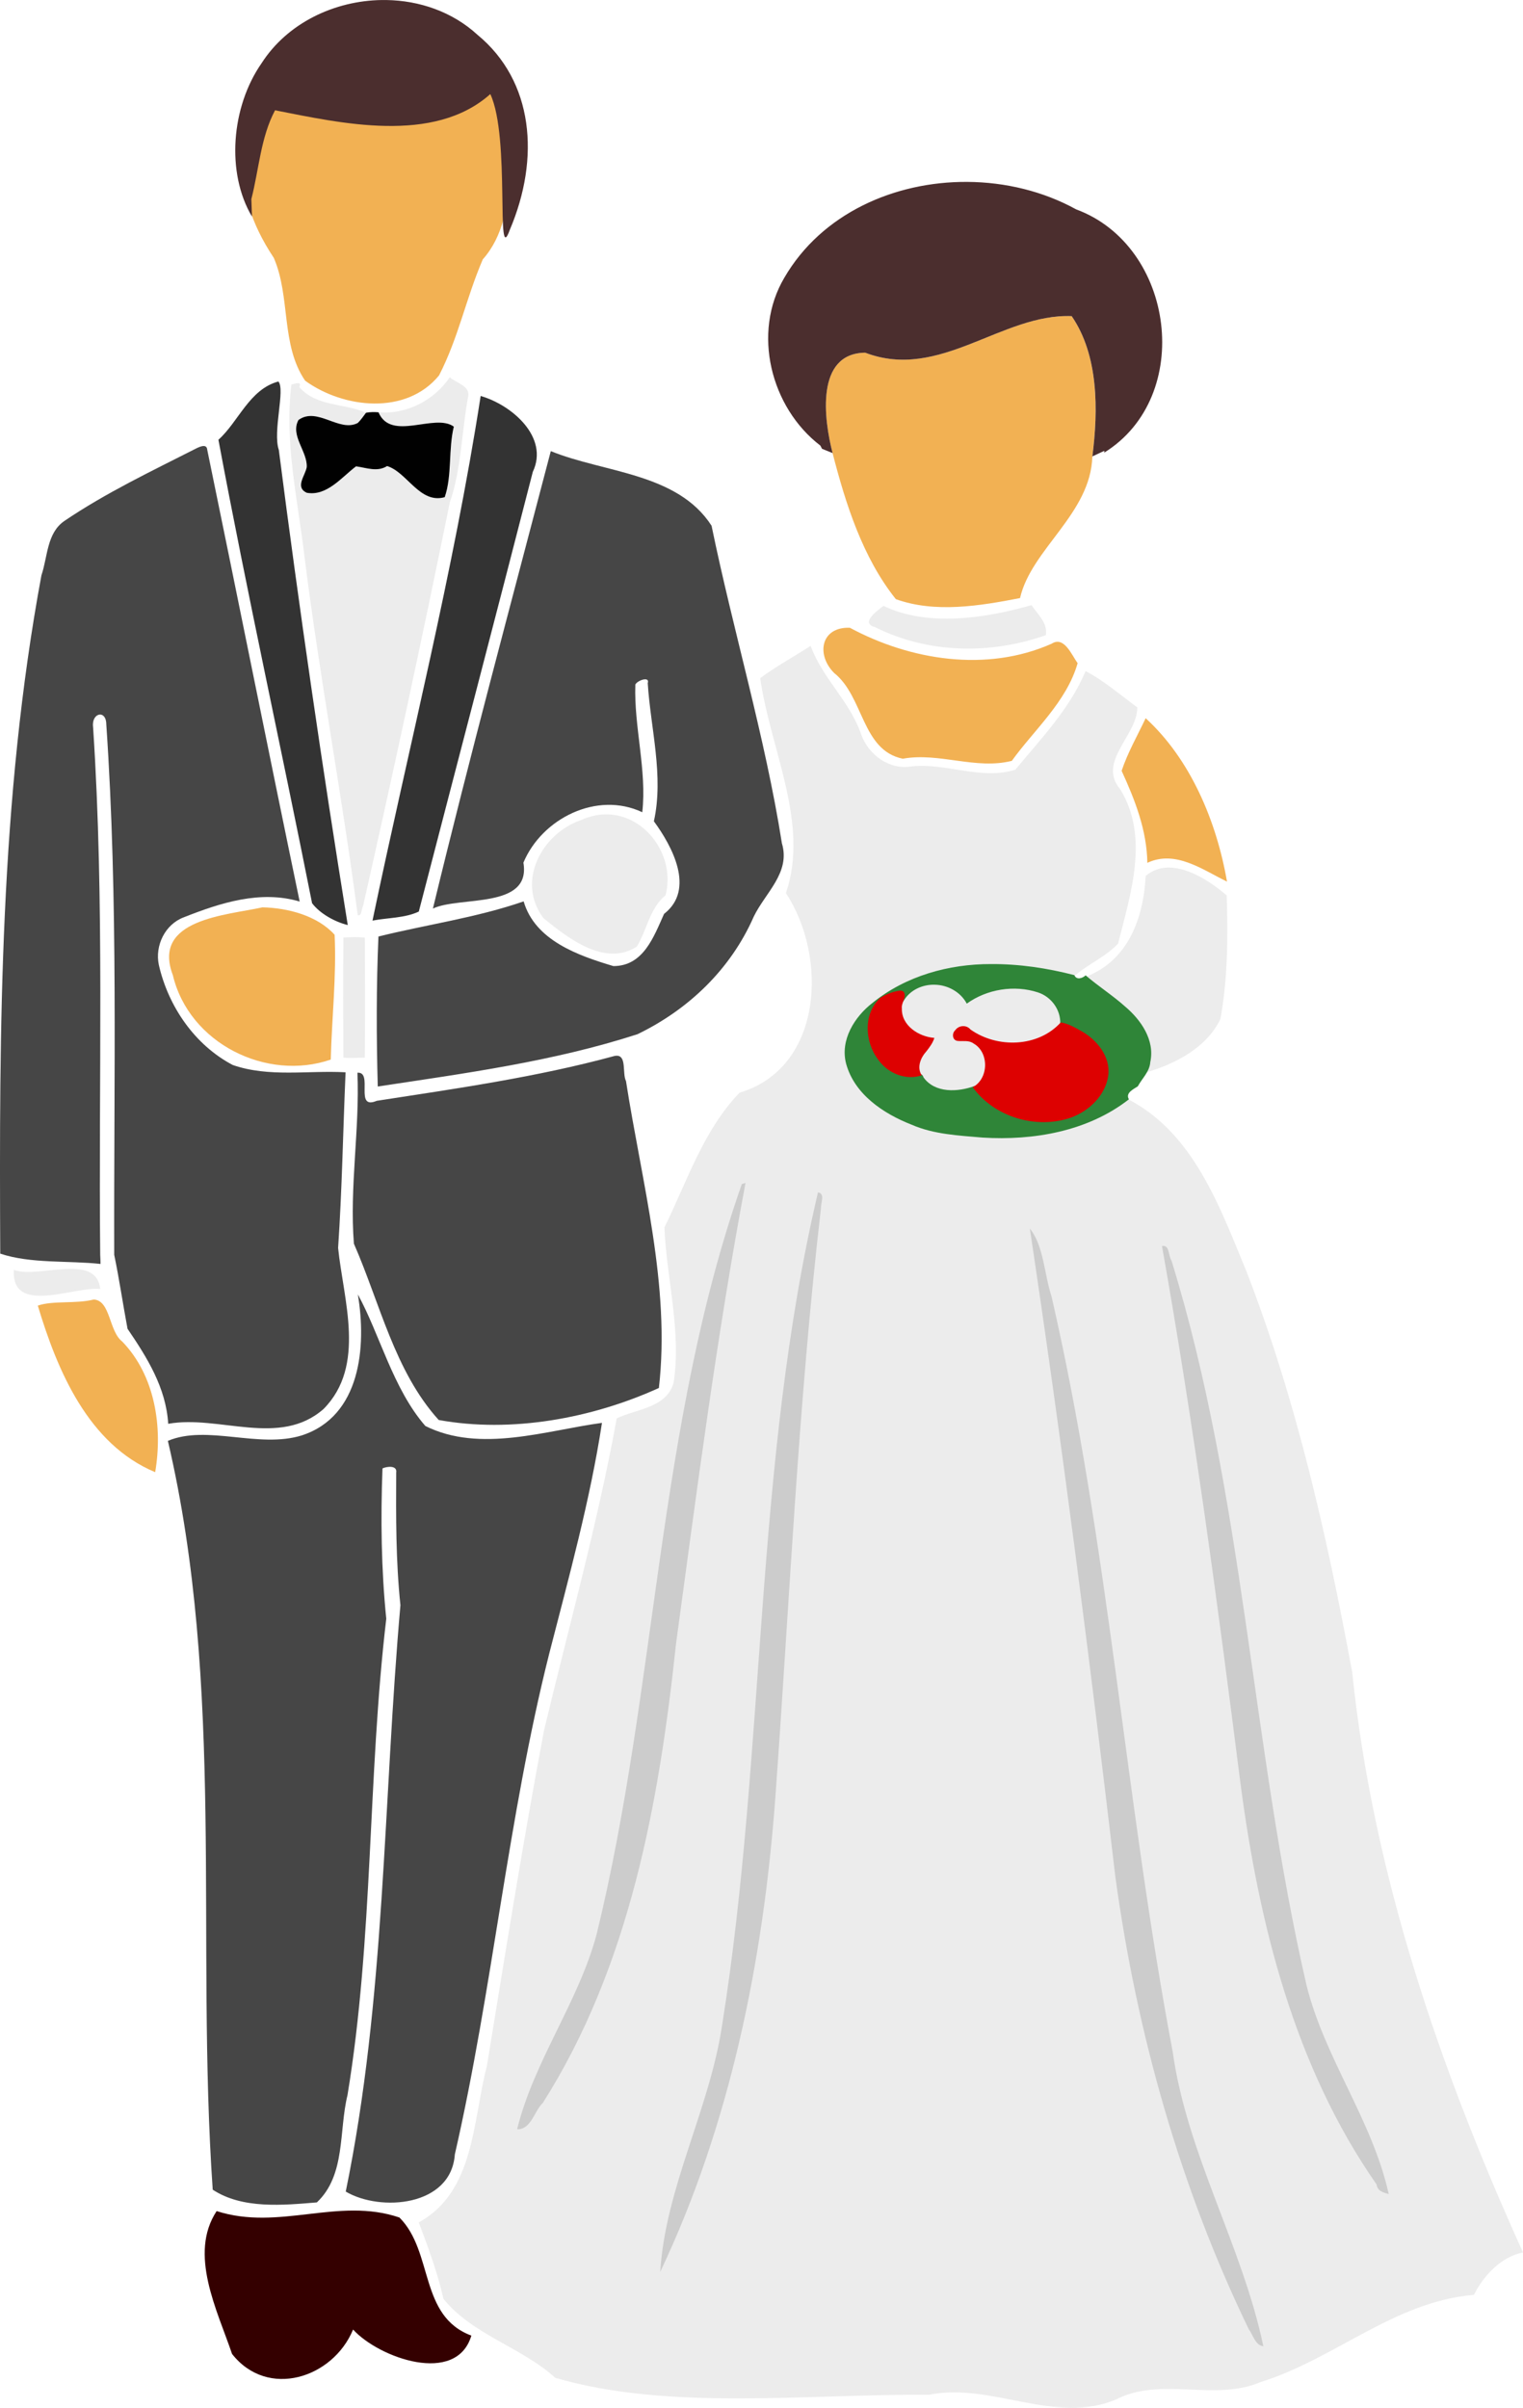
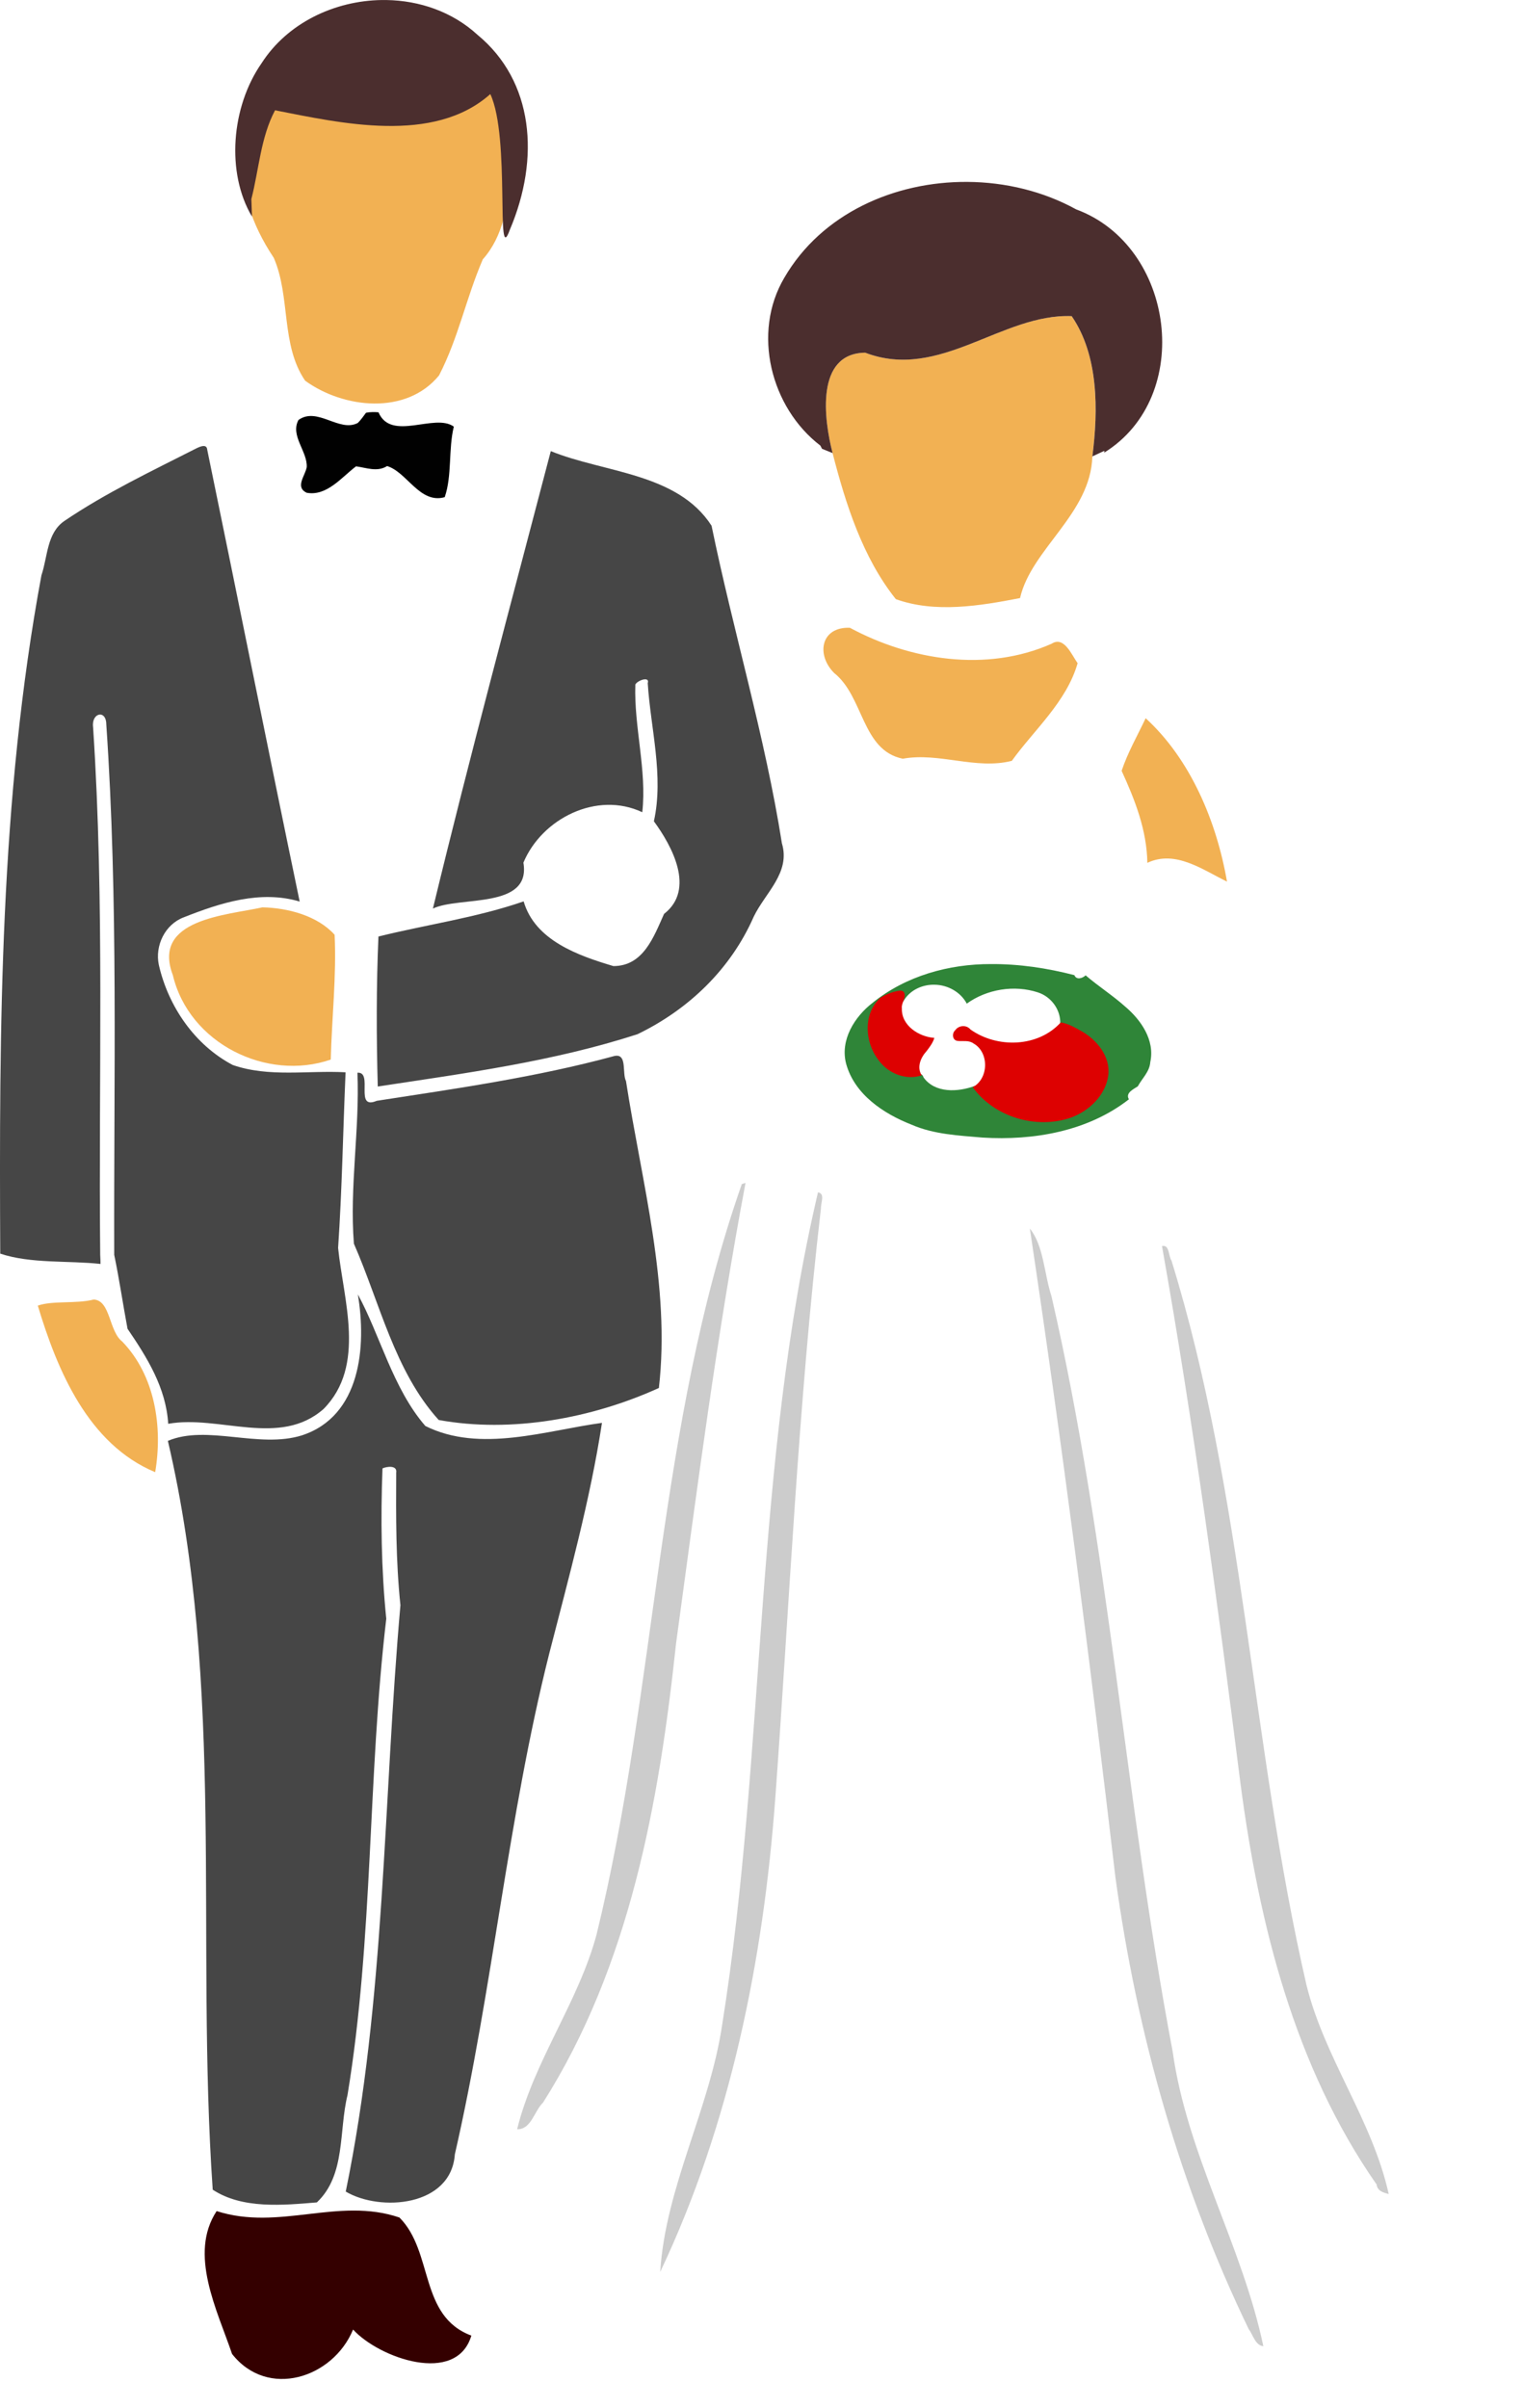
<svg xmlns="http://www.w3.org/2000/svg" height="999.7pt" width="632.44pt" version="1.1" viewBox="0 0 632.443 999.697">
  <g transform="translate(-60.448 -41.823)">
-     <path d="m269.41 78.43c-4.24 1.66-19.799 2.04-20.509 5.83-24.18 1.9-56.5 0.681-80.65-1.119-5.38 17.24-13.986 35.74 5.9 65.75 7.03 16.27 2.809 36.039 13.009 50.989 15.93 11.55 41.991 14.45 55.611-2.2 8.11-15.76 11.148-31.85 18.158-48.17 16.884-18.99 9.321-52.9 8.481-71.08zm234.69 94.608c-28.534-0.246-53.923 26.877-84.389 15.212-20.76 0.26-17.13 27.82-13.53 41.68 5.47 21.25 12.53 43.44 26.28 60.65 16.29 5.88 34.95 2.79 51.57-0.45 4.67-20.41 29.34-34.97 30.03-58.82 2.44-19.18 2.63-41.869-8.6-58.239-0.455-0.018-0.908-0.029-1.361-0.033zm-91.852 129.41c-11.1 0.315-12.721 11.43-5.427 18.773 12.4 9.85 11.409 32.099 28.509 35.609 15.16-2.74 30.341 4.68 45.291 0.88 9.15-12.76 22.7-24.42 27.32-40.53-2.52-3.54-5.63-11.399-10.77-8.109-27.07 12.03-58.79 6.85-83.82-6.62-0.378-0.013-0.745-0.013-1.103-0.003zm123.95 37.57c-3.41 7.2-7.52 14.399-9.98 21.839 5.56 12.13 10.47 24.651 10.68 38.191 11.77-5.48 22.98 2.92 33.07 7.8-4.33-25.08-15.22-50.87-33.77-67.83zm-366.78 78.52c-14.82 3.3-46.06 4.82-37.2 28.13 6.77 28.46 39.06 44.23 65.58 35.07 0.44-17.23 2.42-34.71 1.6-51.82-7.21-7.98-19.48-11.16-29.98-11.38zm-70.05 162.83c-7.41 1.87-17.05 0.35-23.22 2.53 8.11 26.97 20.931 57.53 48.741 69.15 3.18-18.64 0.019-40.07-13.691-54.25-5.58-4.27-4.8-17.07-11.83-17.43z" fill="#f2b153" />
+     <path d="m269.41 78.43c-4.24 1.66-19.799 2.04-20.509 5.83-24.18 1.9-56.5 0.681-80.65-1.119-5.38 17.24-13.986 35.74 5.9 65.75 7.03 16.27 2.809 36.039 13.009 50.989 15.93 11.55 41.991 14.45 55.611-2.2 8.11-15.76 11.148-31.85 18.158-48.17 16.884-18.99 9.321-52.9 8.481-71.08zm234.69 94.608c-28.534-0.246-53.923 26.877-84.389 15.212-20.76 0.26-17.13 27.82-13.53 41.68 5.47 21.25 12.53 43.44 26.28 60.65 16.29 5.88 34.95 2.79 51.57-0.45 4.67-20.41 29.34-34.97 30.03-58.82 2.44-19.18 2.63-41.869-8.6-58.239-0.455-0.018-0.908-0.029-1.361-0.033m-91.852 129.41c-11.1 0.315-12.721 11.43-5.427 18.773 12.4 9.85 11.409 32.099 28.509 35.609 15.16-2.74 30.341 4.68 45.291 0.88 9.15-12.76 22.7-24.42 27.32-40.53-2.52-3.54-5.63-11.399-10.77-8.109-27.07 12.03-58.79 6.85-83.82-6.62-0.378-0.013-0.745-0.013-1.103-0.003zm123.95 37.57c-3.41 7.2-7.52 14.399-9.98 21.839 5.56 12.13 10.47 24.651 10.68 38.191 11.77-5.48 22.98 2.92 33.07 7.8-4.33-25.08-15.22-50.87-33.77-67.83zm-366.78 78.52c-14.82 3.3-46.06 4.82-37.2 28.13 6.77 28.46 39.06 44.23 65.58 35.07 0.44-17.23 2.42-34.71 1.6-51.82-7.21-7.98-19.48-11.16-29.98-11.38zm-70.05 162.83c-7.41 1.87-17.05 0.35-23.22 2.53 8.11 26.97 20.931 57.53 48.741 69.15 3.18-18.64 0.019-40.07-13.691-54.25-5.58-4.27-4.8-17.07-11.83-17.43z" fill="#f2b153" />
    <path d="m218.98 41.83c-19.552 0.277-39.119 9.445-49.916 26.241-12.65 18.18-14.76 45.53-3.98 63.67-0.1-2.42-0.179-4.85-0.259-7.27 3.16-12.28 3.869-25.641 9.839-36.861 27.11 5.29 65.811 14.27 89.391-6.73 8.448 18.024 2.118 73.073 8.085 56.38 12.72-29.87 9.86-61.82-13.41-80.99-10.41-9.563-24.06-14.228-37.86-14.439-0.63-0.01-1.262-0.011-1.892-0.002zm-1.309 1.867c0.093-0.002 0.185 0.002 0.278 0-0.162 0.003-0.323 0.005-0.484 0.009 0.069-0.002 0.137-0.008 0.206-0.009zm4.558 0.091c0.189 0.011 0.378 0.024 0.567 0.037-0.189-0.013-0.378-0.026-0.567-0.037zm-6.878 0.016c-0.088 0.006-0.176 0.013-0.264 0.019 0.088-0.006 0.176-0.013 0.264-0.019zm9.363 0.186c0.076 0.008 0.152 0.014 0.228 0.022-0.076-0.008-0.152-0.014-0.228-0.022zm-11.622 0.013c-0.105 0.011-0.21 0.022-0.316 0.034 0.105-0.012 0.21-0.023 0.316-0.034zm14.017 0.287c0.153 0.022 0.305 0.047 0.458 0.07-0.153-0.024-0.305-0.048-0.458-0.07zm-16.377 0.025c-0.179 0.028-0.358 0.058-0.538 0.087 0.179-0.03 0.358-0.06 0.538-0.087zm18.652 0.356c0.138 0.026 0.276 0.048 0.414 0.075-0.138-0.027-0.276-0.049-0.414-0.075zm2.511 0.523c0.147 0.034 0.294 0.072 0.441 0.108-0.147-0.035-0.293-0.074-0.441-0.108zm-25.883 0.089c-0.132 0.034-0.264 0.067-0.395 0.102 0.132-0.035 0.263-0.068 0.395-0.102zm28.067 0.466c0.163 0.044 0.326 0.087 0.489 0.133-0.163-0.046-0.326-0.088-0.489-0.133zm-30.491 0.216c-0.126 0.039-0.251 0.083-0.377 0.123 0.126-0.04 0.25-0.084 0.377-0.123zm32.994 0.522c0.158 0.051 0.315 0.106 0.473 0.158-0.158-0.052-0.315-0.107-0.473-0.158zm-35.106 0.194c-0.133 0.048-0.267 0.094-0.4 0.144 0.133-0.05 0.267-0.095 0.4-0.144zm37.208 0.525c0.184 0.066 0.367 0.132 0.55 0.2-0.183-0.068-0.366-0.134-0.55-0.2zm-39.564 0.4c-0.136 0.058-0.271 0.118-0.406 0.177 0.135-0.059 0.27-0.119 0.406-0.177zm42.088 0.573c0.094 0.039 0.186 0.081 0.28 0.12-0.094-0.039-0.186-0.082-0.28-0.12zm2.028 0.886c0.159 0.073 0.318 0.146 0.477 0.22-0.158-0.074-0.317-0.148-0.477-0.22zm4.338 2.2c0.172 0.096 0.343 0.193 0.514 0.291-0.171-0.098-0.342-0.194-0.514-0.291zm2.136 1.255c0.077 0.047 0.155 0.092 0.231 0.139-0.076-0.048-0.155-0.092-0.231-0.139zm2.055 1.327c0.13 0.088 0.259 0.178 0.389 0.267-0.13-0.089-0.259-0.179-0.389-0.267zm1.898 1.344c0.106 0.078 0.212 0.154 0.317 0.233-0.105-0.079-0.212-0.155-0.317-0.233zm1.984 1.53c0.143 0.115 0.283 0.233 0.425 0.35-0.142-0.117-0.282-0.235-0.425-0.35zm1.723 1.455c0.132 0.116 0.266 0.231 0.397 0.348-0.131-0.117-0.265-0.232-0.397-0.348zm1.933 1.775c0.116 0.112 0.228 0.229 0.344 0.342-0.115-0.113-0.228-0.23-0.344-0.342zm1.533 1.552c0.136 0.143 0.273 0.284 0.408 0.428-0.134-0.144-0.272-0.286-0.408-0.428zm1.816 1.997c0.068 0.079 0.133 0.16 0.2 0.239-0.067-0.079-0.132-0.16-0.2-0.239zm1.381 1.686c0.115 0.145 0.229 0.291 0.342 0.438-0.113-0.147-0.228-0.292-0.342-0.438zm198.08 52.156c-30.186-0.187-60.468 13.111-75.962 39.781-13.51 22.81-5.69 53.9 14.95 69.7 0.17 0.34 0.53 1 0.7 1.33 1.45 0.61 2.919 1.19 4.389 1.78-3.6-13.86-7.23-41.42 13.53-41.68 30.95 11.85 56.66-16.33 85.75-15.18 11.23 16.37 11.04 39.059 8.6 58.239 1.66-0.78 3.331-1.55 4.991-2.33l-0.1 0.78c37.54-23.27 29.35-85.879-11.63-101.01-13.619-7.514-29.405-11.313-45.217-11.411zm-0.842 1.603c0.457 0.002 0.914-0.003 1.372 0.005-0.457-0.008-0.915-0.003-1.372-0.005zm2.845 0.053c0.499 0.016 0.998 0.026 1.497 0.05-0.499-0.024-0.998-0.034-1.497-0.05zm3.022 0.145c0.503 0.032 1.006 0.059 1.508 0.098-0.502-0.04-1.005-0.066-1.508-0.098zm-13.342 0.049c-0.321 0.023-0.642 0.056-0.962 0.083 0.321-0.027 0.641-0.059 0.962-0.083zm16.395 0.194c0.468 0.045 0.936 0.085 1.403 0.136-0.467-0.051-0.935-0.091-1.403-0.136zm-19.267 0.058c-0.433 0.044-0.863 0.1-1.295 0.15 0.432-0.05 0.863-0.106 1.295-0.15zm22.267 0.275c0.468 0.059 0.938 0.114 1.405 0.18-0.467-0.066-0.936-0.12-1.405-0.18zm-25.142 0.064c-0.443 0.059-0.884 0.129-1.325 0.194 0.442-0.065 0.882-0.135 1.325-0.194zm28.097 0.356c0.466 0.074 0.932 0.144 1.397 0.225-0.464-0.081-0.931-0.151-1.397-0.225zm-30.994 0.075c-0.415 0.068-0.828 0.147-1.242 0.22 0.414-0.074 0.827-0.152 1.242-0.22zm33.902 0.433c0.481 0.091 0.962 0.179 1.441 0.278-0.479-0.099-0.96-0.187-1.441-0.278zm-36.759 0.083c-0.403 0.079-0.803 0.167-1.205 0.252 0.402-0.084 0.802-0.173 1.205-0.252zm39.744 0.534c0.449 0.101 0.899 0.199 1.347 0.306-0.447-0.107-0.898-0.206-1.347-0.306zm-42.583 0.069c-0.418 0.096-0.833 0.2-1.248 0.302 0.416-0.101 0.831-0.206 1.248-0.302zm45.459 0.623c0.459 0.118 0.92 0.234 1.377 0.359-0.457-0.125-0.917-0.241-1.377-0.359zm-48.252 0.064c-0.417 0.109-0.831 0.226-1.245 0.341 0.415-0.115 0.829-0.231 1.245-0.341zm51.136 0.728c0.442 0.129 0.885 0.258 1.325 0.394-0.44-0.136-0.883-0.264-1.325-0.394zm-53.934 0.053c-0.387 0.115-0.771 0.236-1.156 0.356 0.385-0.12 0.769-0.241 1.156-0.356zm56.71 0.83c0.456 0.15 0.912 0.298 1.366 0.455-0.453-0.157-0.91-0.305-1.366-0.455zm-59.519 0.055c-0.386 0.128-0.768 0.263-1.152 0.397 0.383-0.134 0.766-0.269 1.152-0.397zm62.342 0.923c0.429 0.157 0.857 0.315 1.283 0.478-0.426-0.163-0.854-0.321-1.283-0.478zm-65.014 0.014c-0.408 0.151-0.812 0.308-1.217 0.464 0.405-0.157 0.81-0.313 1.217-0.464zm-2.648 1.03c-0.413 0.168-0.823 0.341-1.233 0.516 0.41-0.175 0.82-0.347 1.233-0.516zm70.402 0.013c0.451 0.183 0.901 0.366 1.349 0.556-0.447-0.19-0.898-0.374-1.349-0.556zm2.623 1.113c0.478 0.212 0.954 0.426 1.427 0.647-0.473-0.221-0.949-0.435-1.427-0.647zm-75.691 0.016c-0.385 0.173-0.768 0.351-1.15 0.53 0.382-0.179 0.765-0.357 1.15-0.53zm-2.575 1.211c-0.384 0.189-0.765 0.381-1.145 0.575 0.38-0.194 0.762-0.387 1.145-0.575zm80.998 0.047c0.435 0.212 0.868 0.427 1.298 0.647-0.43-0.22-0.864-0.435-1.298-0.647zm-83.511 1.242c-0.392 0.21-0.781 0.423-1.169 0.639 0.388-0.216 0.777-0.429 1.169-0.639zm86.105 0.081c0.445 0.237 0.887 0.478 1.327 0.723-0.44-0.245-0.882-0.486-1.327-0.723zm-88.605 1.319c-0.365 0.213-0.728 0.428-1.089 0.647 0.361-0.219 0.724-0.434 1.089-0.647zm91.169 0.109c0.431 0.251 0.859 0.506 1.284 0.764-0.426-0.258-0.853-0.513-1.284-0.764zm-93.616 1.381c-0.352 0.223-0.702 0.448-1.05 0.677 0.348-0.229 0.698-0.453 1.05-0.677zm96.111 0.133c0.424 0.268 0.844 0.541 1.263 0.817-0.418-0.276-0.839-0.549-1.263-0.817zm-98.428 1.398c-0.368 0.253-0.734 0.508-1.097 0.767 0.363-0.26 0.729-0.514 1.097-0.767zm100.86 0.203c0.429 0.295 0.854 0.596 1.277 0.9-0.423-0.304-0.847-0.605-1.277-0.9zm-103.18 1.47c-0.354 0.264-0.707 0.529-1.056 0.8 0.349-0.271 0.702-0.536 1.056-0.8zm105.53 0.231c0.413 0.308 0.82 0.623 1.227 0.939-0.406-0.317-0.814-0.631-1.227-0.939zm-107.76 1.505c-0.343 0.278-0.687 0.556-1.025 0.841 0.338-0.284 0.682-0.563 1.025-0.841zm110.08 0.305c0.384 0.311 0.762 0.629 1.139 0.948-0.377-0.319-0.755-0.637-1.139-0.948zm-112.24 1.516c-0.338 0.296-0.676 0.591-1.008 0.894 0.332-0.303 0.67-0.598 1.008-0.894zm114.49 0.388c0.362 0.319 0.718 0.647 1.073 0.973-0.356-0.327-0.711-0.654-1.073-0.973zm-116.56 1.51c-0.333 0.317-0.667 0.634-0.994 0.958 0.327-0.324 0.661-0.641 0.994-0.958zm118.68 0.43c0.373 0.357 0.738 0.723 1.103 1.089-0.365-0.366-0.73-0.732-1.103-1.089zm-120.67 1.547c-0.331 0.342-0.665 0.682-0.989 1.031 0.324-0.35 0.658-0.689 0.989-1.031zm122.74 0.517c0.366 0.381 0.721 0.771 1.078 1.161-0.357-0.389-0.713-0.78-1.078-1.161zm-124.71 1.603c-0.298 0.335-0.598 0.668-0.889 1.009 0.292-0.342 0.591-0.674 0.889-1.009zm126.69 0.542c0.367 0.417 0.724 0.844 1.081 1.27-0.357-0.426-0.714-0.854-1.081-1.27zm-128.6 1.706c-0.266 0.327-0.535 0.65-0.795 0.983 0.26-0.333 0.53-0.656 0.795-0.983zm130.47 0.519c0.349 0.433 0.687 0.876 1.027 1.319-0.339-0.443-0.677-0.886-1.027-1.319zm-132.24 1.759c-0.249 0.335-0.502 0.665-0.745 1.005 0.243-0.34 0.496-0.67 0.745-1.005zm134.07 0.611c0.303 0.412 0.593 0.835 0.888 1.255-0.294-0.42-0.585-0.843-0.888-1.255zm-135.72 1.7c-0.251 0.369-0.506 0.734-0.75 1.109 0.244-0.375 0.499-0.74 0.75-1.109zm137.42 0.725c0.304 0.454 0.594 0.921 0.887 1.384-0.293-0.464-0.584-0.93-0.887-1.384zm-139.03 1.767c-0.22 0.358-0.448 0.711-0.662 1.075 0.214-0.364 0.442-0.716 0.662-1.075zm140.62 0.725c0.292 0.482 0.568 0.977 0.848 1.469-0.281-0.492-0.557-0.987-0.848-1.469zm-142.26 2.095c-0.149 0.272-0.307 0.536-0.453 0.811 0.146-0.275 0.304-0.539 0.453-0.811zm143.77 0.533c0.294 0.54 0.57 1.093 0.85 1.644-0.28-0.551-0.556-1.104-0.85-1.644zm-145.16 2.148c-0.134 0.272-0.276 0.536-0.406 0.811 0.13-0.275 0.273-0.539 0.406-0.811zm146.54 0.52c0.306 0.629 0.592 1.274 0.88 1.917-0.288-0.643-0.574-1.288-0.88-1.917zm1.284 2.803c0.406 0.943 0.794 1.899 1.161 2.872-0.367-0.973-0.755-1.929-1.161-2.872z" fill="#4b2e2e" />
-     <path d="m247.23 198.43c-6.43 9.58-18.019 15.58-29.609 14.57 5.27 12.32 23.32 0.18 31.28 5.95-2.32 9.51-0.67 20.301-3.78 29.291-10.36 2.92-15.6-10.38-23.92-12.92-4.1 2.58-8.539 0.7-12.909 0.12-6 4.53-12.141 12.519-20.511 10.959-4.9-2.35-0.629-6.999 0.041-10.609 0.38-6.52-6.95-13.08-3.43-19.6 7.84-5.65 16.95 5.3 24.65 1.23 1.29-1.28 2.32-2.78 3.4-4.23-9.17-4.09-20.52-2.421-27.7-10.641 0.63-1.35 0.168-1.692-0.631-1.663-0.799 0.03-1.935 0.432-2.65 0.572-2.98 23.66 2.531 47.32 5.341 70.75 6.23 50.04 15.661 99.561 22.191 149.54 1.68 0.8 1.52-2.62 2.2-3.67 12.64-55.86 24.65-111.6 36.08-167.82 4.61-12.92 4.95-29.489 7.52-43.539 1.22-4.71-4.941-5.801-7.561-8.291zm241.58 94.63c-19.4 5.54-43.229 9.07-61.469 0.32-2.66 1.96-9.801 7.18-3.541 8.82 21.97 11.01 47.91 11.451 70.92 3.341 0.91-5.11-3.411-8.661-5.911-12.481zm-91.73 16.911c-6.96 4.48-14.28 8.48-20.95 13.4 4.12 29.37 20.61 60.38 10.67 89.25 17.43 26.39 15.47 72.49-19.25 82.88-14.99 15.53-21.811 36.861-31.191 55.941 0.87 21.42 7.14 43.03 3.8 64.55-3.12 10.5-15.389 10.72-23.609 14.73-7.87 43.38-20.51 88.9-30.2 129.58-8.72 46.25-16.119 92.79-23.709 139.25-5.94 22.71-5.02 52.24-28.3 64.97 3.73 9.92 7.839 20.89 10.259 31.77 12.12 14.94 32.25 19.959 46.45 32.769 47.21 13.76 104.1 6.67 155.19 7.02 26.13-5.24 52.389 12.721 77.769 1.911 18.57-9.54 40.87 1 59.9-7.17 30.75-9.54 55.55-33.451 88.6-36.211 4.28-8.42 11.551-15.859 20.381-17.609-34.58-76.35-62.311-157.12-70.931-240.95-10.43-56.35-23.1-112.6-43.83-166.17-11.11-26.87-22.009-57.769-49.489-71.809-10.415 6.545-7.849 5.959 0 0-1.24-3.03 1.819-4.1 3.869-5.47 1.1-1.95 2.35-3.83 3.82-5.52 12.21-3.58 25.181-10.239 30.911-22.189 3.07-16.87 3.149-34.231 2.609-51.311-6.03-5.197-15.496-11.616-24.134-11.572-3.38 0.017-6.635 1.025-9.506 3.483-0.91 17.5-7.269 35.199-24.969 41.909-1.61 1.16-3.71 2.07-4.77-0.23 5.67-5.04 13.069-8.031 18.259-13.561 5.21-20.64 13.121-44.479 0.811-64.219-9.48-11.42 7.199-22.19 7.189-33.87-6.83-5.02-14.419-11.5-21.489-15.07-6.59 15.75-18.49 28-29.15 40.92-14.16 4.49-28.701-2.931-43.141-1.341-9.17 1.54-17.771-4.759-20.841-13.159-4.63-13.78-16.11-23.34-21.03-36.9zm-84.128 69.978c-0.518-0.016-1.04-0.016-1.566 0.003-3.117 0.112-6.367 0.853-9.666 2.348-16.27 5.58-27.02 25.46-15.62 40.7 10.09 8.19 25.49 20.439 38.82 11.809 4.22-6.96 5.31-15.879 11.9-21.289 4.201-15.914-7.812-33.065-23.869-33.572zm-105.45 50.966c-1.491 0.011-2.982 0.075-4.447 0.145-0.14 16.61-0.109 33.23-0.018 49.85 2.97 0.35 5.9 0.021 8.9 0.031 0.14-16.62 0.109-33.24 0.018-49.85-1.47-0.145-2.962-0.188-4.453-0.177zm-117.54 137.71c-8.099-0.02-18.226 2.604-23.778 0.416-1.07 19.06 25.031 6.761 35.891 7.941-0.739-6.724-5.813-8.34-12.112-8.356z" fill="#ececec" />
-     <path d="m176.05 200.21c-12.06 3.24-16.52 16.681-24.9 24.191 12.02 64.28 26.161 128.26 38.891 192.42 3.29 4.36 9.549 7.79 14.819 9.07-10.6-65.56-20.16-131.37-28.63-197.26-2.61-7.69 2.76-25.09-0.18-28.42zm84 6.02c-11.34 73.12-29.77 145.33-44.92 217.81 6.36-1.22 13.39-1 19.23-3.75 15.76-60.85 31.721-121.68 47.341-182.57 6.85-14.44-8.8-27.821-21.65-31.491z" fill="#333" />
    <path d="m212.44 213.19c1.7-0.33 3.45-0.33 5.18-0.19 5.27 12.32 23.32 0.18 31.28 5.95-2.32 9.51-0.67 20.3-3.78 29.29-10.36 2.92-15.6-10.38-23.92-12.92-4.1 2.58-8.54 0.7-12.91 0.12-6 4.53-12.14 12.52-20.51 10.96-4.9-2.35-0.63-7 0.04-10.61 0.38-6.52-6.95-13.08-3.43-19.6 7.84-5.65 16.95 5.3 24.65 1.23 1.29-1.28 2.32-2.78 3.4-4.23z" fill="#010101" />
    <path d="m145.03 227c-0.987-0.013-2.243 0.584-3.042 0.972-18.58 9.45-37.52 18.42-54.82 30.15-7.33 5.04-6.901 14.879-9.511 22.539-17.27 92.82-17.559 188.07-17.109 281.65 12.66 4.24 28.091 2.811 41.641 4.281-0.01-1.26-0.061-2.511-0.131-3.761-0.74-72.97 1.851-146.02-2.939-218.89-0.895-6.217 5.372-7.637 5.459-1.511 5.03 73.33 3.08 146.92 3.3 220.38 2.11 10.1 3.61 20.51 5.53 30.7 8.16 11.97 15.981 24.51 16.891 39.45 21.2-3.77 46.28 9.901 64.52-6.159 17.74-17.96 8.24-45.229 6.03-66.859 1.65-24.28 2.04-48.62 3.1-72.92-15.59-0.86-31.77 2.2-46.85-3.03-15.8-8.3-26.77-24.331-30.7-41.581-1.68-7.99 2.58-16.81 10.35-19.73 15.21-6.02 31.861-11.39 48.141-6.55-12.99-62.47-25.491-125.09-38.391-187.61-0.096-1.133-0.7-1.512-1.467-1.522zm144.14 2.122c-16.52 63.22-33.59 126.4-48.95 189.92 11.1-5.27 40.88 0.379 37.58-19.061 7.67-18.34 30.509-29.819 49.359-20.939 1.97-17.32-3.48-35.341-2.88-53.011 0.82-1.71 6.12-3.599 5.15-0.559 1.17 18.67 6.74 38.5 2.55 57.33 7.6 10.35 17.3 28.319 4.22 38.459-4.26 9.49-8.581 21.681-21.041 21.661-14.62-4.35-32.569-10.661-37.259-26.861-19.53 6.76-40.68 9.711-60.3 14.591-0.89 20.29-0.85 42.04-0.28 62.27 36.21-5.48 72.869-10.381 107.84-21.711 21.25-10.26 38.72-27.02 48.27-48.78 4.75-9.9 15.391-18.28 11.711-30.48-7.02-44.46-20.161-87.839-29.211-131.86-14.21-22.01-44.659-21.94-66.759-30.97zm27.372 251.02c-0.282 0.001-0.593 0.036-0.933 0.106-32.37 8.81-65.65 13.51-98.73 18.62-9.47 4.03-1.26-12.16-8-11.67 0.97 23.69-3.33 47.3-1.47 70.98 10.81 24.64 16.91 53 35.22 73.2 30.21 5.51 63.72-0.689 91.43-13.289 4.88-42.5-7.129-85.36-13.659-127.42-1.603-3.122 0.372-10.542-3.858-10.527zm-107.5 99.097c3.65 21.53 1.25 50.569-23.27 58.539-17.86 5.57-39.341-4.59-55.611 2.27 23.91 102.09 11.48 207.38 18.62 310.9 12.37 8.13 29.23 6.43 43.25 5.28 12.06-11.4 9.061-29.68 12.711-44.5 10.8-65.49 8.339-132.04 16.109-197.82-2.1-20.73-2.35-41.62-1.57-62.43 1.84-0.85 6.221-1.37 5.691 1.75-0.1 18.38-0.161 36.75 1.759 55.05-7.19 81.1-6.209 163.35-22.709 243.46 14.43 8.5 43.78 6.179 45.3-15.431 15.76-68.75 21.94-139.37 39.17-207.82 8.12-31.62 17.07-64.041 21.93-95.911-23.05 3.1-50.611 12.651-73.341 1.291-13.5-15.52-18.939-38.12-28.039-54.63z" fill="#464646" />
    <path d="m150.41 959.83c26.06 8.36 50.46-5.97 75.91 2.67 14.26 14.29 8.05 40.87 29.86 49.03-6.15 20.77-38.32 9.32-49.11-2.52-8.36 20.22-35.52 28.93-50.26 10.13-6.18-18.21-18.13-41.49-6.4-59.31z" fill="#340000" />
    <path d="m471.96 442.09c-17.506-0.043-35.349 4.907-49.097 16.041-7.578 5.81-13.659 15.563-11.038 25.39 3.513 12.717 15.515 20.684 27.172 25.252 9.248 4.04 19.522 4.488 29.445 5.349 21.18 1.309 43.701-2.552 60.792-15.879-1.567-2.691 1.954-4.21 3.703-5.396 1.823-3.372 4.912-6.054 5.186-10.107 1.96-9.067-3.875-17.482-10.486-23.047-5.19-4.638-11.088-8.391-16.367-12.92-1.345 1.255-3.817 2.025-4.682-0.09-11.295-2.933-22.943-4.669-34.629-4.594zm-23.385 8.576c5.403 0.065 10.79 3.006 13.336 7.848 8.33-6.016 19.744-7.888 29.557-4.66 5.53 1.791 9.533 7.245 9.254 13.109 8.564 2.73 18.219 8.764 19.09 18.637 0.516 9.835-8.366 17.812-17.173 20.092-13.514 3.538-29.279-1.496-37.506-12.971-6.893 2.524-16.373 3.065-21.17-3.559-0.645-1.978-2.076-1.566-3.758-1.174-10.026 1.27-17.95-8.481-18.515-17.797-0.58-6.148 2.389-13.825 9.032-15.306 1.273-0.462 5.036-2.069 4.461 0.72-0.94 1.918-0.491 3.674 0.894 1.141 2.752-4.115 7.664-6.216 12.498-6.08z" fill="#2f8538" />
    <path d="m434.1 453.11c-2.818 0.403-5.691 1.453-8.052 2.967-7.234 6.529-6.562 18.326-0.945 25.656 3.911 5.661 11.423 8.807 18.099 6.551-2.159-3.386-0.415-7.383 2.008-10.051 1.302-1.683 2.613-3.428 3.242-5.491-6.446-0.461-13.739-5.127-13.498-12.252-0.334-2.336 2.159-4.688 0.767-6.869-0.416-0.429-1.05-0.53-1.622-0.511zm66.822 13.22c-9.417 10.369-26.398 10.785-37.469 2.927-1.646-2.02-4.855-1.806-6.336 0.3-1.49 1.314-1.217 4.22 1.016 4.447 2.234 0.232 4.598-0.407 6.589 1.05 6.568 3.703 6.337 14.657-0.347 18.147 8.915 12.464 26.54 17.661 40.909 12.594 7.481-2.753 14.259-9.248 15.369-17.391 1.035-7.804-4.573-14.727-10.992-18.402-2.699-1.504-5.838-3.322-8.74-3.672z" fill="#dd0101" />
    <path fill="#ccc" d="m370.03 532.95c-0.38 0.12-1.149 0.36-1.539 0.48-35.15 100.25-35.161 208.9-60.341 311.68-7.62 28.19-25.969 52.351-32.959 80.731 5.83 0.23 7.139-7.641 10.709-10.981 36.04-56.82 48.27-124.72 55.28-190.64 8.69-63.89 16.93-127.87 28.85-191.27zm30.1 3.891c-26.61 113.11-21.57 231.01-39.77 345.5-5.15 34.96-23.6 67.68-25.75 102.75 29.07-61.31 42.82-129.3 47.79-196.74 5.95-81.64 9.489-163.5 18.959-244.85-0.1-2.38 1.83-6.069-1.23-6.659zm87.98 15.08c13.35 88.99 24.991 179.53 35.541 269.4 8.88 64.8 26.869 128.62 55.359 187.57 1.79 2.28 2.651 6.68 6.061 7.05-8.81-41.92-31.701-79.65-37.661-122.35-19.7-104.06-26.489-210.31-50.339-313.67-2.96-8.85-3.211-21-8.961-28zm55.43 7.177c-0.172 0.004-0.359 0.028-0.559 0.073 13.15 74.01 23.13 148.61 32.6 223.2 7.66 58.26 22.45 117.6 56.53 166.44 0.32 2.77 2.95 3.37 5.02 3.95-6.75-30.57-26.64-56.399-34.15-86.759-22.92-99.44-25.869-202.95-56.059-300.82-1.247-1.706-0.797-6.137-3.381-6.083z" />
  </g>
</svg>